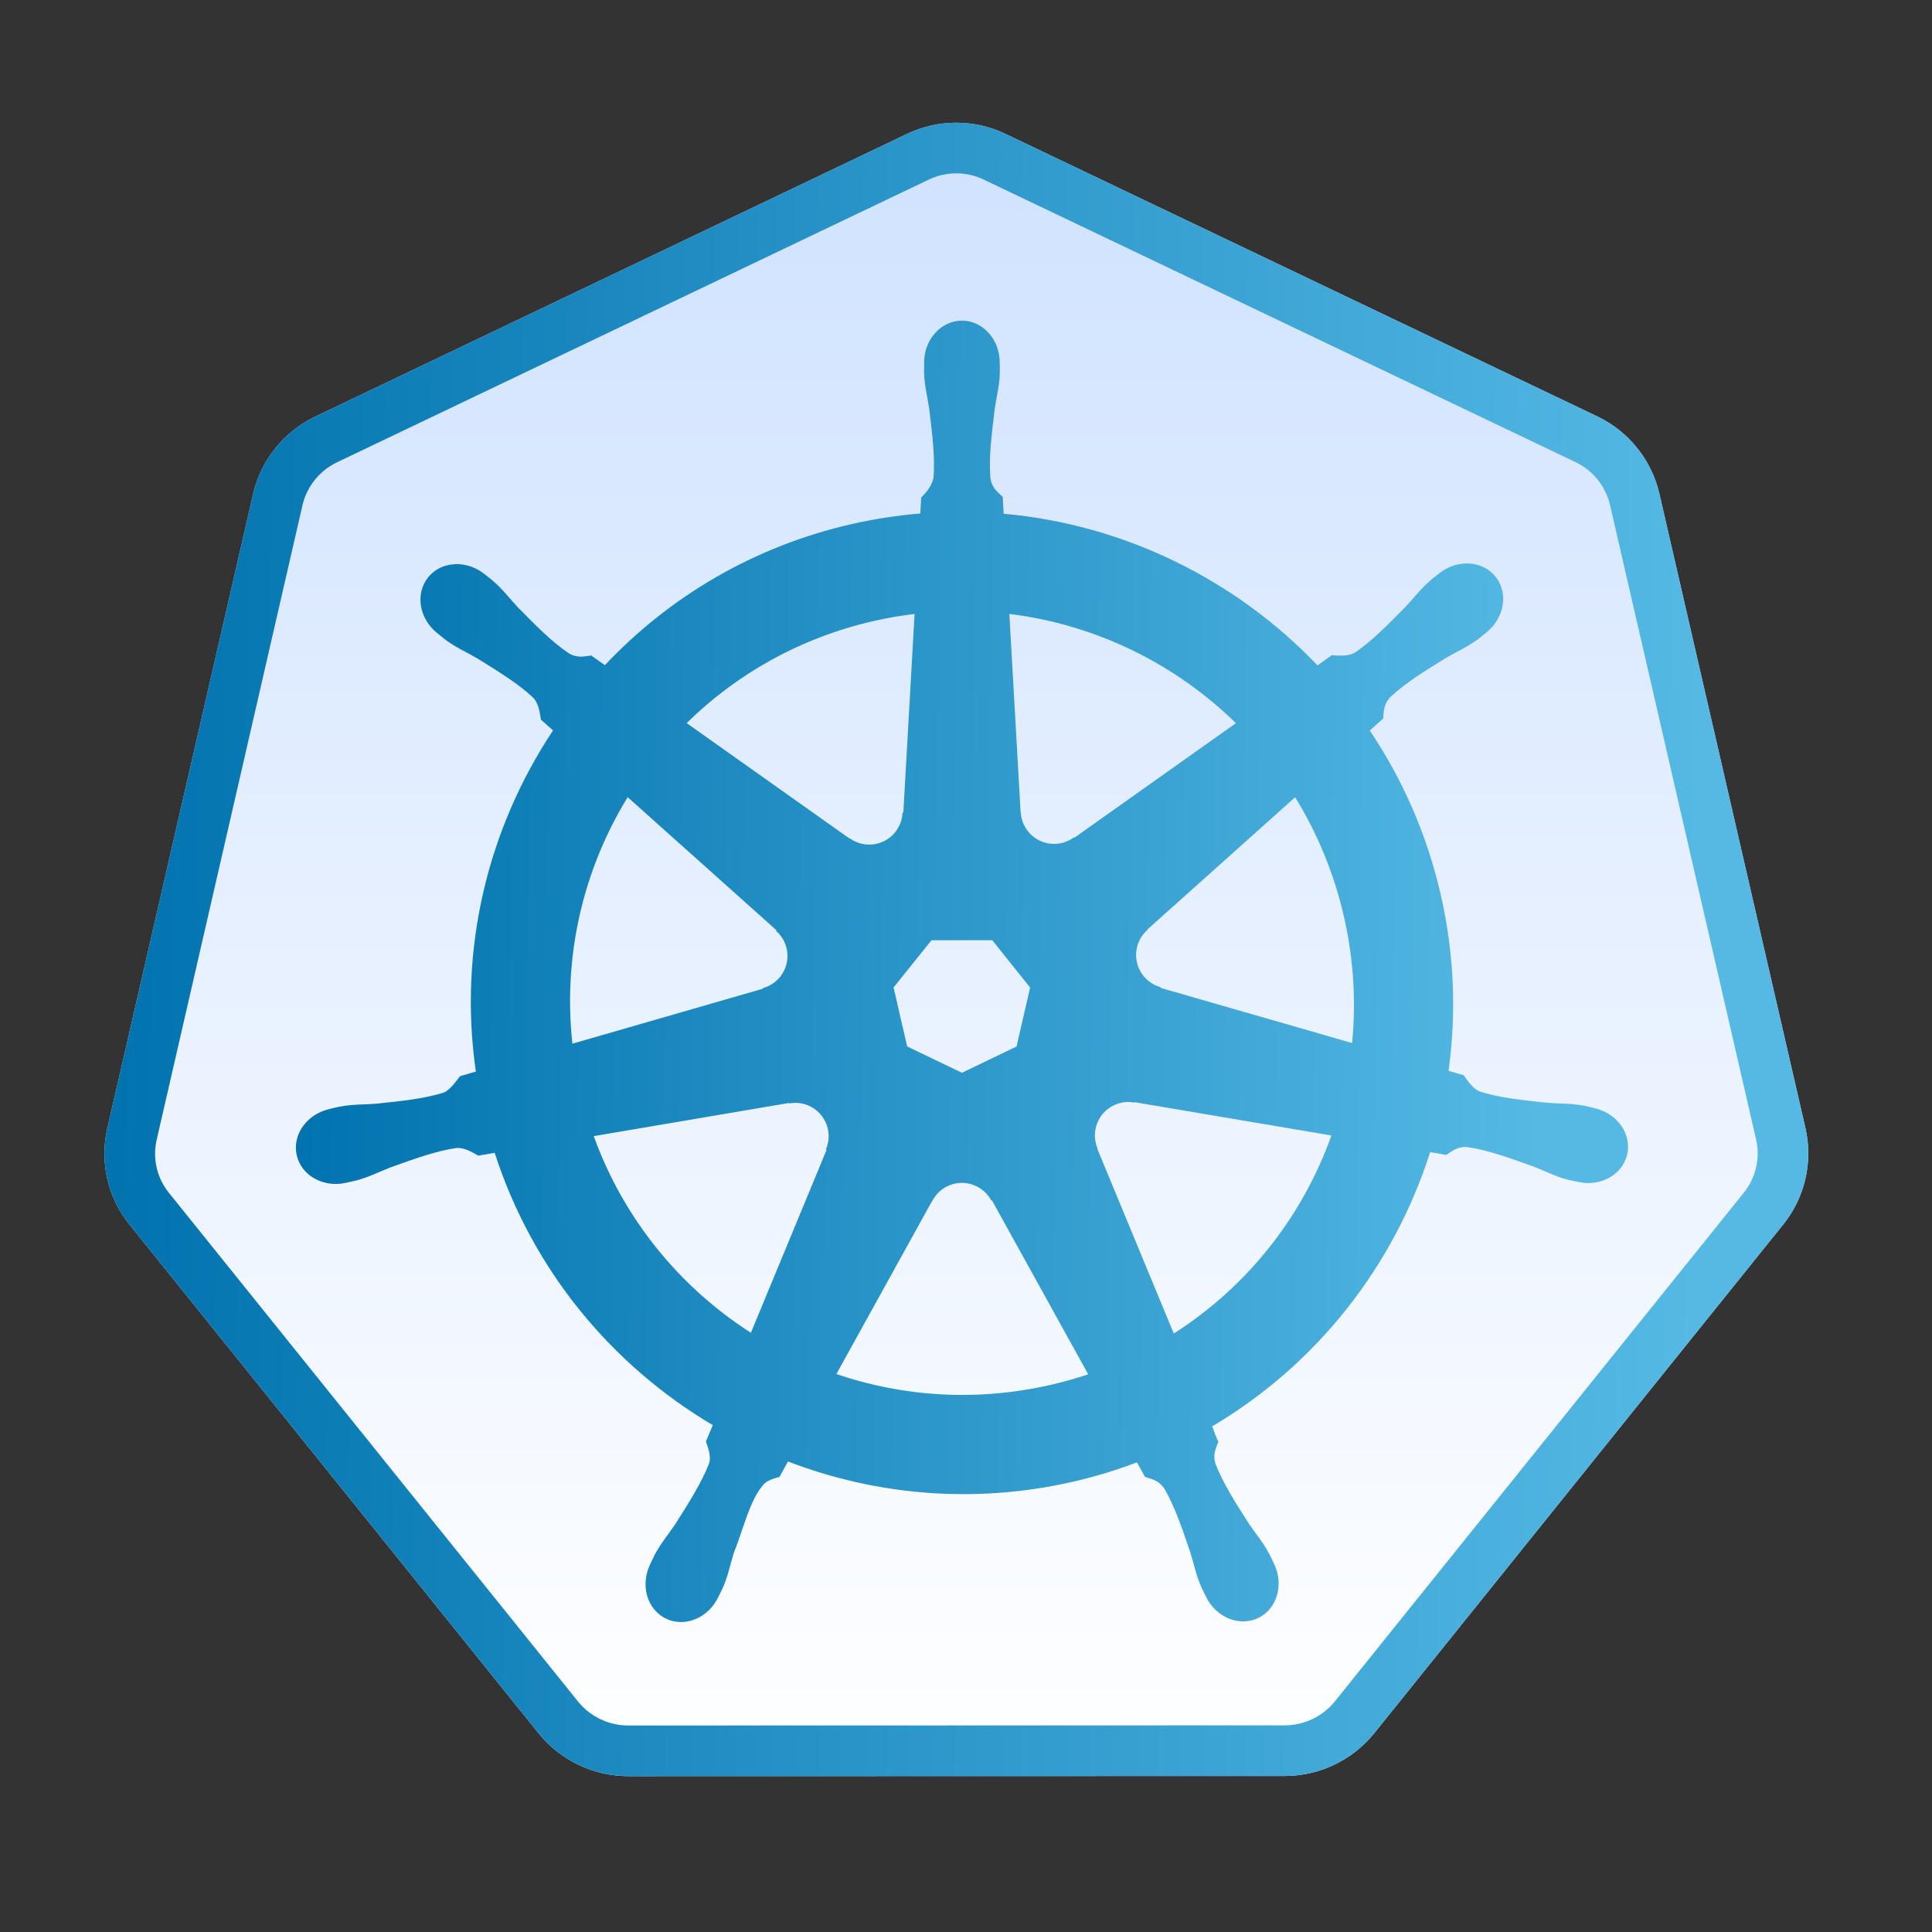
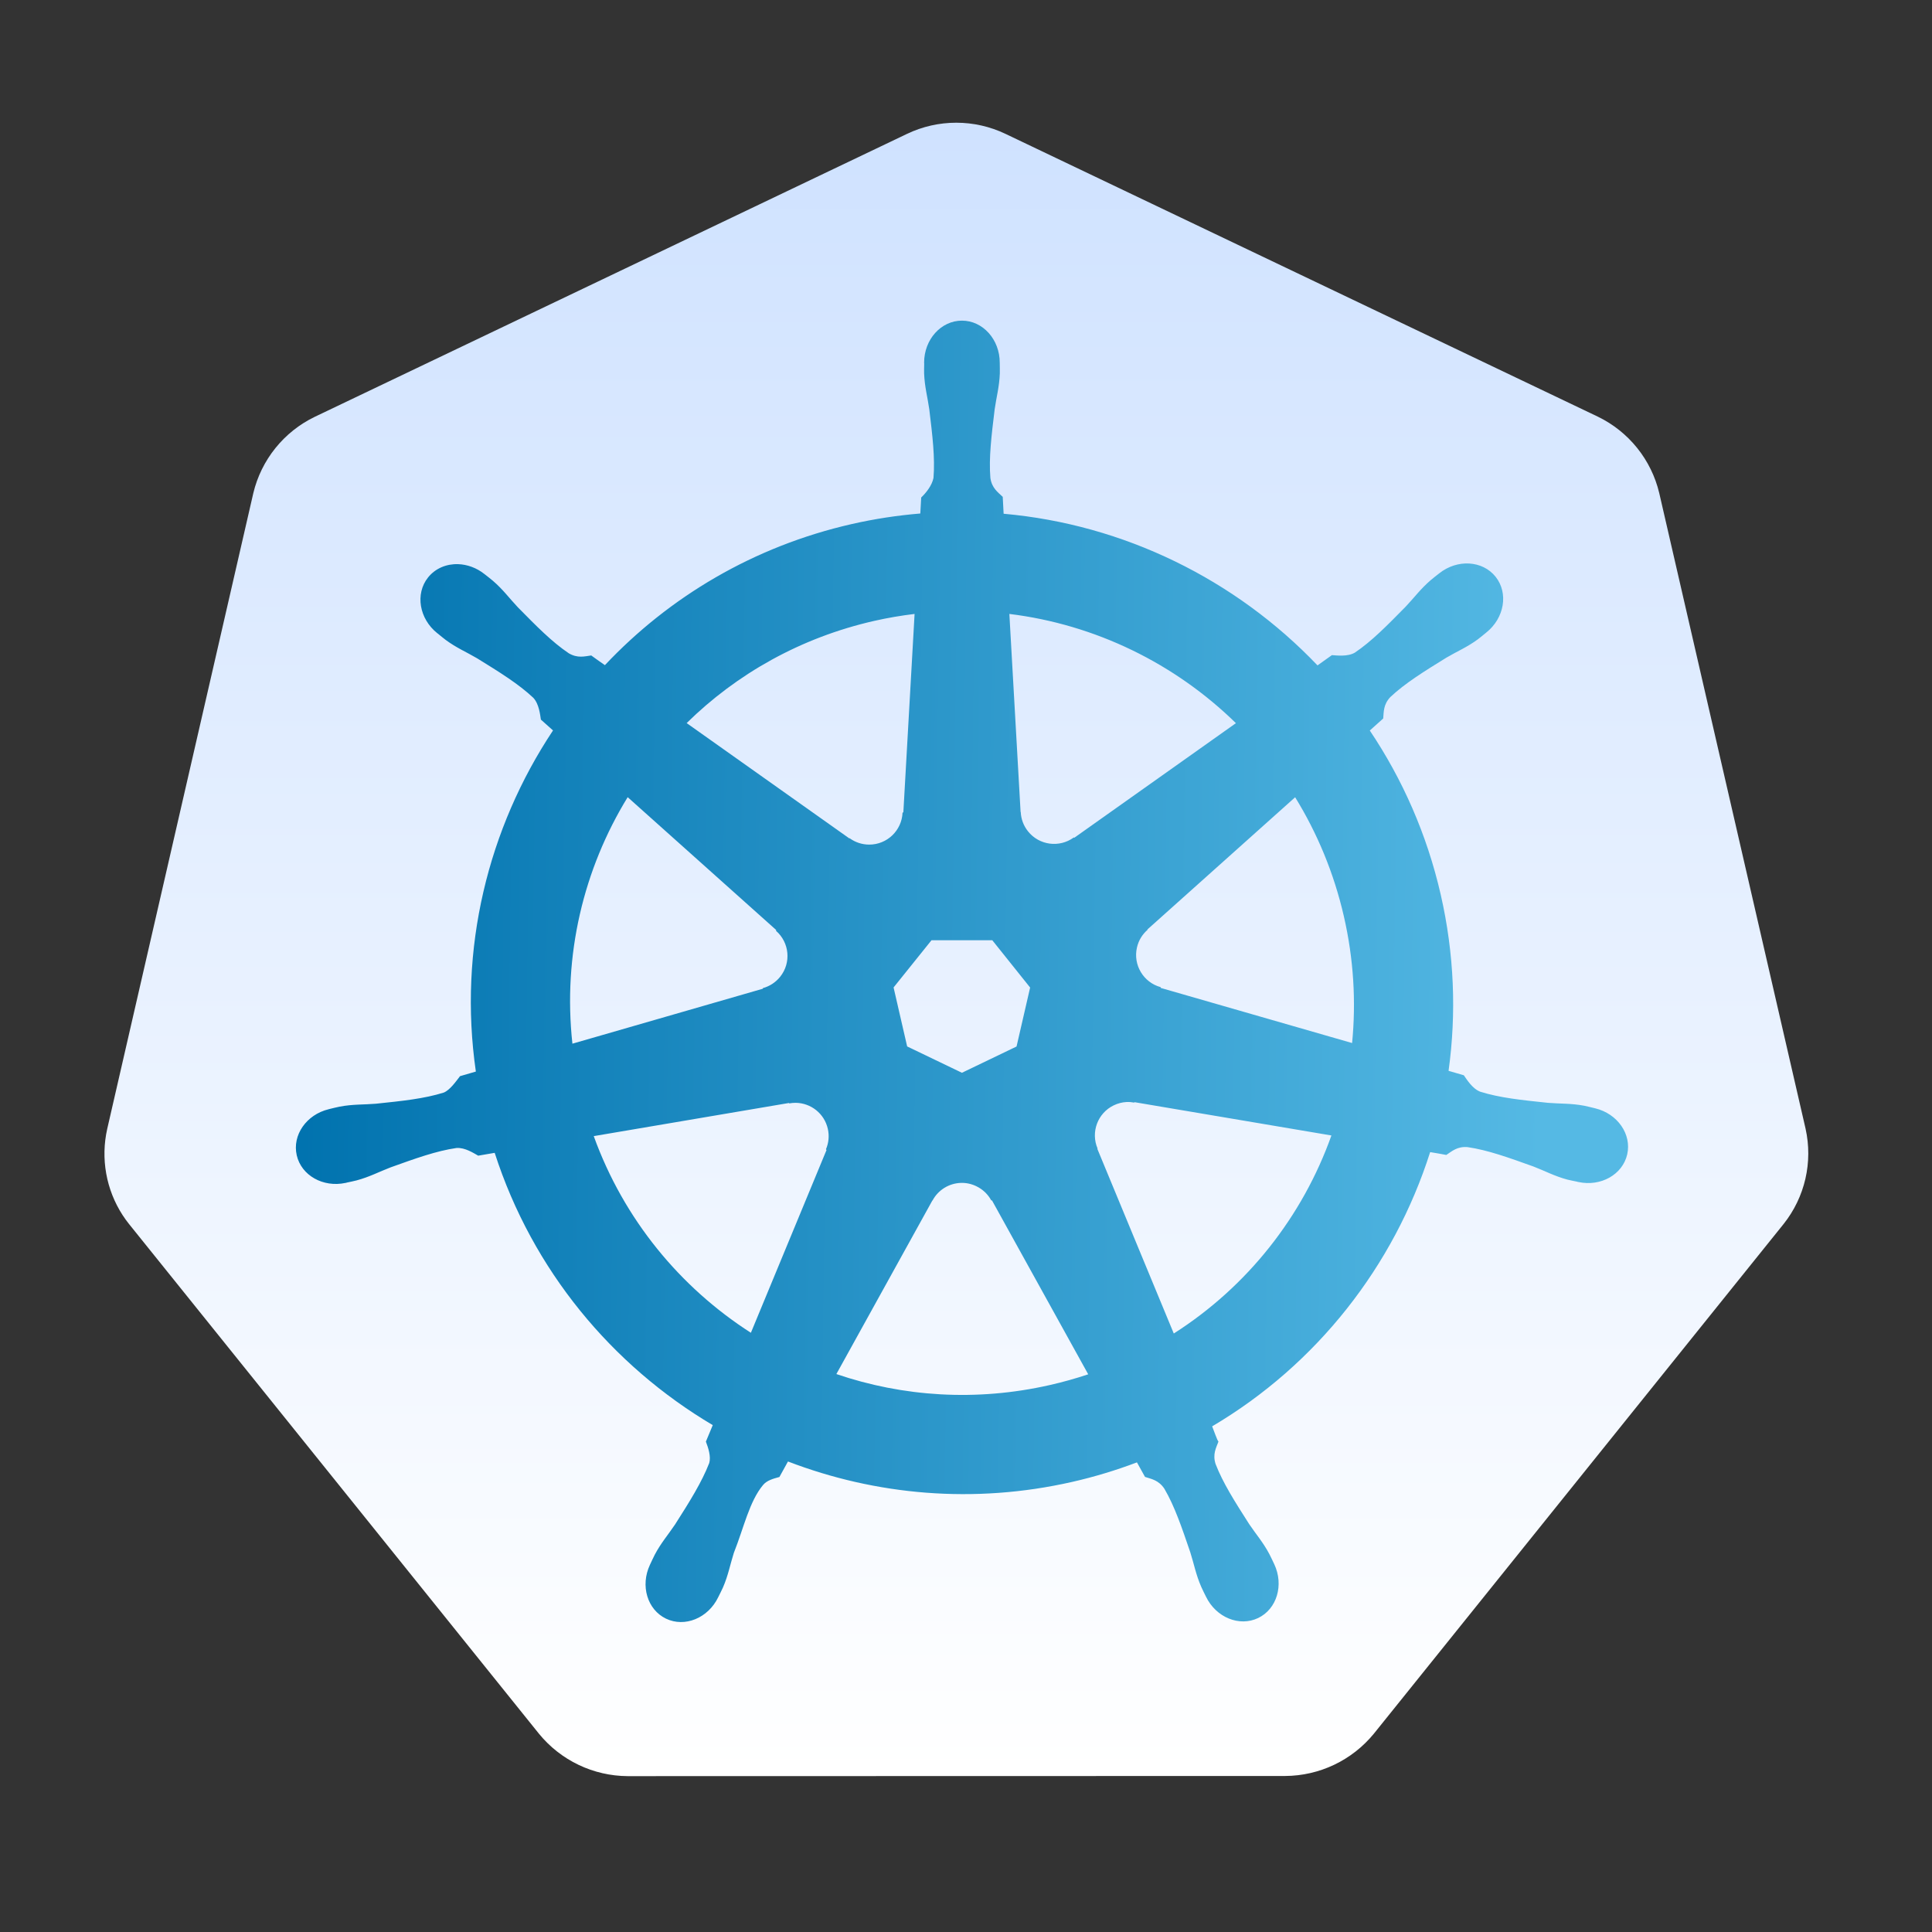
<svg xmlns="http://www.w3.org/2000/svg" width="287" height="287" viewBox="0 0 287 287" fill="none">
  <rect x="0" y="0" width="287" height="287" fill="#333333" stroke="none" />
  <path d="M268.221 167.678L246.477 73.228C245.892 70.784 244.772 68.5 243.198 66.542C241.623 64.583 239.634 62.998 237.373 61.902L149.357 19.882C147.076 18.794 144.58 18.229 142.052 18.229C139.524 18.229 137.028 18.794 134.747 19.882L46.74 61.927C44.479 63.023 42.489 64.606 40.914 66.564C39.339 68.521 38.218 70.804 37.632 73.248L15.926 167.704C15.436 169.881 15.386 172.134 15.778 174.331C16.169 176.529 16.996 178.626 18.208 180.499C18.506 180.957 18.823 181.401 19.167 181.829L80.081 257.569C81.678 259.518 83.684 261.091 85.958 262.176C88.232 263.261 90.717 263.831 93.236 263.846L190.921 263.823C193.44 263.809 195.924 263.239 198.198 262.156C200.472 261.072 202.479 259.501 204.077 257.554L264.97 181.807C266.529 179.843 267.63 177.556 268.193 175.112C268.755 172.668 268.765 170.13 268.221 167.682V167.678Z" fill="url(#paint0_linear_54_2228)" />
  <path d="M142.896 47.631C139.794 47.631 137.278 50.425 137.279 53.872C137.279 53.925 137.289 53.976 137.291 54.028C137.286 54.496 137.263 55.061 137.279 55.468C137.353 57.456 137.786 58.978 138.047 60.809C138.519 64.73 138.915 67.979 138.671 71C138.433 72.138 137.594 73.18 136.846 73.904L136.714 76.281C133.343 76.56 129.95 77.071 126.56 77.841C111.975 81.153 99.418 88.665 89.857 98.809C89.237 98.386 88.151 97.607 87.829 97.369C86.826 97.504 85.812 97.814 84.492 97.045C81.978 95.353 79.689 93.017 76.918 90.203C75.649 88.858 74.73 87.576 73.222 86.279C72.879 85.984 72.356 85.585 71.973 85.282C70.794 84.342 69.404 83.852 68.061 83.806C66.334 83.747 64.672 84.422 63.584 85.787C61.65 88.212 62.269 91.919 64.964 94.068C64.991 94.09 65.02 94.107 65.048 94.128C65.418 94.428 65.872 94.813 66.212 95.064C67.813 96.246 69.275 96.851 70.869 97.789C74.229 99.864 77.014 101.584 79.223 103.658C80.085 104.578 80.236 106.198 80.351 106.899L82.151 108.507C72.514 123.011 68.053 140.927 70.689 159.181L68.337 159.865C67.717 160.666 66.841 161.926 65.924 162.302C63.034 163.212 59.781 163.547 55.854 163.958C54.011 164.112 52.42 164.02 50.465 164.39C50.035 164.472 49.435 164.628 48.965 164.738C48.948 164.742 48.933 164.747 48.917 164.75C48.891 164.756 48.857 164.769 48.833 164.774C45.522 165.574 43.395 168.617 44.08 171.616C44.765 174.615 47.999 176.439 51.329 175.721C51.353 175.715 51.388 175.714 51.413 175.709C51.451 175.7 51.484 175.682 51.521 175.673C51.986 175.571 52.568 175.457 52.974 175.349C54.895 174.834 56.287 174.078 58.015 173.416C61.731 172.083 64.81 170.969 67.809 170.536C69.061 170.437 70.381 171.308 71.037 171.676L73.486 171.256C79.12 188.725 90.928 202.844 105.88 211.704L104.86 214.152C105.228 215.103 105.633 216.389 105.359 217.328C104.269 220.156 102.402 223.14 100.275 226.467C99.246 228.004 98.192 229.197 97.263 230.956C97.04 231.377 96.757 232.023 96.542 232.468C95.099 235.557 96.158 239.115 98.931 240.45C101.721 241.793 105.185 240.376 106.684 237.281C106.687 237.277 106.694 237.273 106.696 237.269C106.698 237.266 106.695 237.26 106.696 237.257C106.91 236.818 107.212 236.241 107.393 235.829C108.188 234.005 108.453 232.443 109.013 230.68C110.499 226.946 111.316 223.029 113.362 220.588C113.922 219.92 114.835 219.663 115.782 219.409L117.054 217.105C130.089 222.108 144.68 223.451 159.255 220.142C162.58 219.387 165.79 218.41 168.893 217.237C169.25 217.871 169.915 219.09 170.093 219.397C171.055 219.71 172.106 219.872 172.962 221.138C174.492 223.753 175.539 226.847 176.814 230.584C177.374 232.347 177.651 233.909 178.447 235.733C178.628 236.148 178.929 236.733 179.143 237.173C180.639 240.278 184.114 241.7 186.908 240.354C189.681 239.018 190.741 235.461 189.297 232.372C189.082 231.927 188.787 231.281 188.565 230.86C187.636 229.101 186.582 227.92 185.552 226.383C183.426 223.056 181.662 220.292 180.571 217.465C180.115 216.007 180.648 215.1 181.003 214.152C180.791 213.909 180.335 212.532 180.067 211.884C195.606 202.709 207.067 188.063 212.45 171.148C213.176 171.262 214.44 171.485 214.85 171.568C215.695 171.011 216.472 170.284 217.995 170.404C220.994 170.837 224.072 171.951 227.789 173.284C229.516 173.946 230.908 174.714 232.83 175.229C233.236 175.337 233.818 175.439 234.282 175.541C234.319 175.55 234.352 175.568 234.39 175.577C234.415 175.582 234.45 175.583 234.474 175.589C237.805 176.306 241.039 174.483 241.724 171.484C242.407 168.485 240.282 165.441 236.971 164.642C236.489 164.533 235.806 164.347 235.338 164.258C233.384 163.888 231.793 163.979 229.949 163.826C226.022 163.415 222.769 163.08 219.879 162.17C218.701 161.713 217.862 160.31 217.455 159.733L215.186 159.073C216.362 150.564 216.045 141.709 214.01 132.848C211.956 123.905 208.325 115.726 203.484 108.519C204.066 107.99 205.165 107.017 205.476 106.731C205.567 105.723 205.489 104.666 206.532 103.55C208.741 101.476 211.527 99.756 214.886 97.681C216.481 96.743 217.955 96.138 219.555 94.956C219.917 94.689 220.411 94.266 220.791 93.96C223.486 91.811 224.106 88.104 222.172 85.678C220.237 83.253 216.488 83.025 213.794 85.174C213.41 85.478 212.89 85.874 212.546 86.171C211.038 87.468 210.106 88.749 208.837 90.095C206.067 92.909 203.777 95.257 201.263 96.949C200.174 97.583 198.579 97.364 197.855 97.321L195.718 98.845C183.536 86.07 166.949 77.903 149.089 76.317C149.039 75.568 148.974 74.215 148.957 73.808C148.226 73.109 147.342 72.511 147.121 71C146.876 67.979 147.284 64.73 147.757 60.809C148.018 58.978 148.451 57.456 148.525 55.468C148.542 55.017 148.515 54.361 148.513 53.872C148.512 50.425 145.998 47.63 142.896 47.631H142.896ZM135.862 91.2L134.194 120.666L134.074 120.726C133.962 123.362 131.793 125.466 129.129 125.466C128.038 125.466 127.031 125.116 126.212 124.518L126.164 124.542L102.003 107.415C109.429 100.113 118.927 94.717 129.873 92.232C131.873 91.778 133.871 91.441 135.862 91.2ZM149.941 91.2C162.721 92.771 174.539 98.558 183.596 107.427L159.591 124.446L159.507 124.41C157.376 125.966 154.374 125.58 152.714 123.498C152.033 122.645 151.676 121.642 151.633 120.63L151.609 120.618L149.941 91.2ZM93.242 118.421L115.302 138.153L115.278 138.273C117.269 140.004 117.563 143.008 115.902 145.09C115.222 145.943 114.311 146.516 113.334 146.783L113.31 146.879L85.032 155.04C83.593 141.88 86.695 129.087 93.242 118.421ZM192.394 118.433C195.671 123.746 198.153 129.68 199.631 136.113C201.091 142.468 201.457 148.813 200.855 154.944L172.434 146.759L172.41 146.639C169.865 145.943 168.3 143.354 168.893 140.758C169.136 139.694 169.7 138.794 170.465 138.129L170.453 138.069L192.394 118.433H192.394ZM138.371 139.677H147.409L153.026 146.699L151.009 155.46L142.896 159.361L134.758 155.448L132.742 146.687L138.371 139.677ZM167.345 163.706C167.729 163.687 168.111 163.721 168.485 163.79L168.533 163.73L197.783 168.675C193.502 180.702 185.311 191.121 174.366 198.093L163.012 170.668L163.048 170.62C162.005 168.196 163.048 165.354 165.448 164.198C166.063 163.902 166.704 163.739 167.345 163.706H167.345ZM118.219 163.826C120.451 163.857 122.453 165.407 122.972 167.679C123.215 168.743 123.096 169.797 122.696 170.728L122.78 170.836L111.545 197.985C101.042 191.245 92.676 181.153 88.201 168.771L117.199 163.85L117.247 163.91C117.571 163.851 117.9 163.822 118.219 163.826V163.826ZM142.716 175.721C143.493 175.692 144.282 175.852 145.032 176.213C146.015 176.686 146.775 177.431 147.253 178.325H147.361L161.655 204.154C159.8 204.776 157.893 205.308 155.942 205.751C145.01 208.233 134.112 207.481 124.244 204.118L138.503 178.337H138.527C139.382 176.738 141.005 175.783 142.716 175.721Z" fill="url(#paint1_linear_54_2228)" />
-   <path fill-rule="evenodd" clip-rule="evenodd" d="M268.221 167.682C268.765 170.13 268.755 172.668 268.193 175.112C267.63 177.556 266.529 179.843 264.97 181.807L204.077 257.554C202.479 259.501 200.472 261.072 198.198 262.156C195.924 263.239 193.44 263.809 190.921 263.823L93.236 263.846C90.717 263.831 88.232 263.261 85.958 262.176C83.684 261.091 81.678 259.518 80.081 257.569L19.167 181.829C18.823 181.401 18.506 180.957 18.208 180.499C16.996 178.626 16.169 176.529 15.778 174.331C15.386 172.134 15.436 169.881 15.926 167.704L37.632 73.248C38.218 70.804 39.339 68.521 40.914 66.564C42.489 64.606 44.479 63.023 46.74 61.927L134.747 19.882C137.028 18.794 139.524 18.229 142.052 18.229C144.58 18.229 147.076 18.794 149.357 19.882L237.373 61.902C239.634 62.998 241.623 64.583 243.198 66.542C244.772 68.5 245.892 70.784 246.477 73.228L268.221 167.678V167.682ZM260.863 169.241L239.162 74.978C239.16 74.969 239.157 74.959 239.155 74.95C238.828 73.6 238.207 72.337 237.336 71.254C236.463 70.168 235.361 69.288 234.108 68.678C234.103 68.675 234.097 68.673 234.091 68.67L146.118 26.67V26.67C144.848 26.064 143.459 25.75 142.052 25.75C140.646 25.75 139.258 26.064 137.989 26.669L137.987 26.67L50.018 68.696C50.013 68.699 50.008 68.701 50.003 68.704C48.75 69.314 47.647 70.193 46.774 71.278C45.903 72.361 45.281 73.622 44.953 74.971L23.264 169.354C23.262 169.358 23.261 169.363 23.26 169.368C22.993 170.565 22.966 171.803 23.182 173.011C23.397 174.218 23.85 175.371 24.515 176.402C24.695 176.677 24.865 176.912 25.029 177.117L25.034 177.123L85.918 252.825C86.811 253.908 87.93 254.783 89.197 255.388C90.467 255.993 91.853 256.313 93.26 256.325L190.878 256.302C190.884 256.302 190.89 256.302 190.896 256.302C192.304 256.291 193.692 255.972 194.963 255.366C196.229 254.763 197.349 253.889 198.242 252.808L259.08 177.13C259.084 177.125 259.087 177.12 259.091 177.115C259.948 176.032 260.554 174.771 260.863 173.425C261.175 172.073 261.18 170.668 260.879 169.313L260.863 169.241Z" fill="url(#paint2_linear_54_2228)" />
  <defs>
    <linearGradient id="paint0_linear_54_2228" x1="142.069" y1="18.229" x2="142.069" y2="263.846" gradientUnits="userSpaceOnUse">
      <stop stop-color="#CFE2FF" />
      <stop offset="1" stop-color="white" />
    </linearGradient>
    <linearGradient id="paint1_linear_54_2228" x1="43.952" y1="62.956" x2="230.531" y2="65.526" gradientUnits="userSpaceOnUse">
      <stop stop-color="#0072AE" />
      <stop offset="1" stop-color="#55B9E4" />
    </linearGradient>
    <linearGradient id="paint2_linear_54_2228" x1="15.517" y1="37.698" x2="254.143" y2="41.008" gradientUnits="userSpaceOnUse">
      <stop stop-color="#0072AE" />
      <stop offset="1" stop-color="#55B9E4" />
    </linearGradient>
  </defs>
</svg>